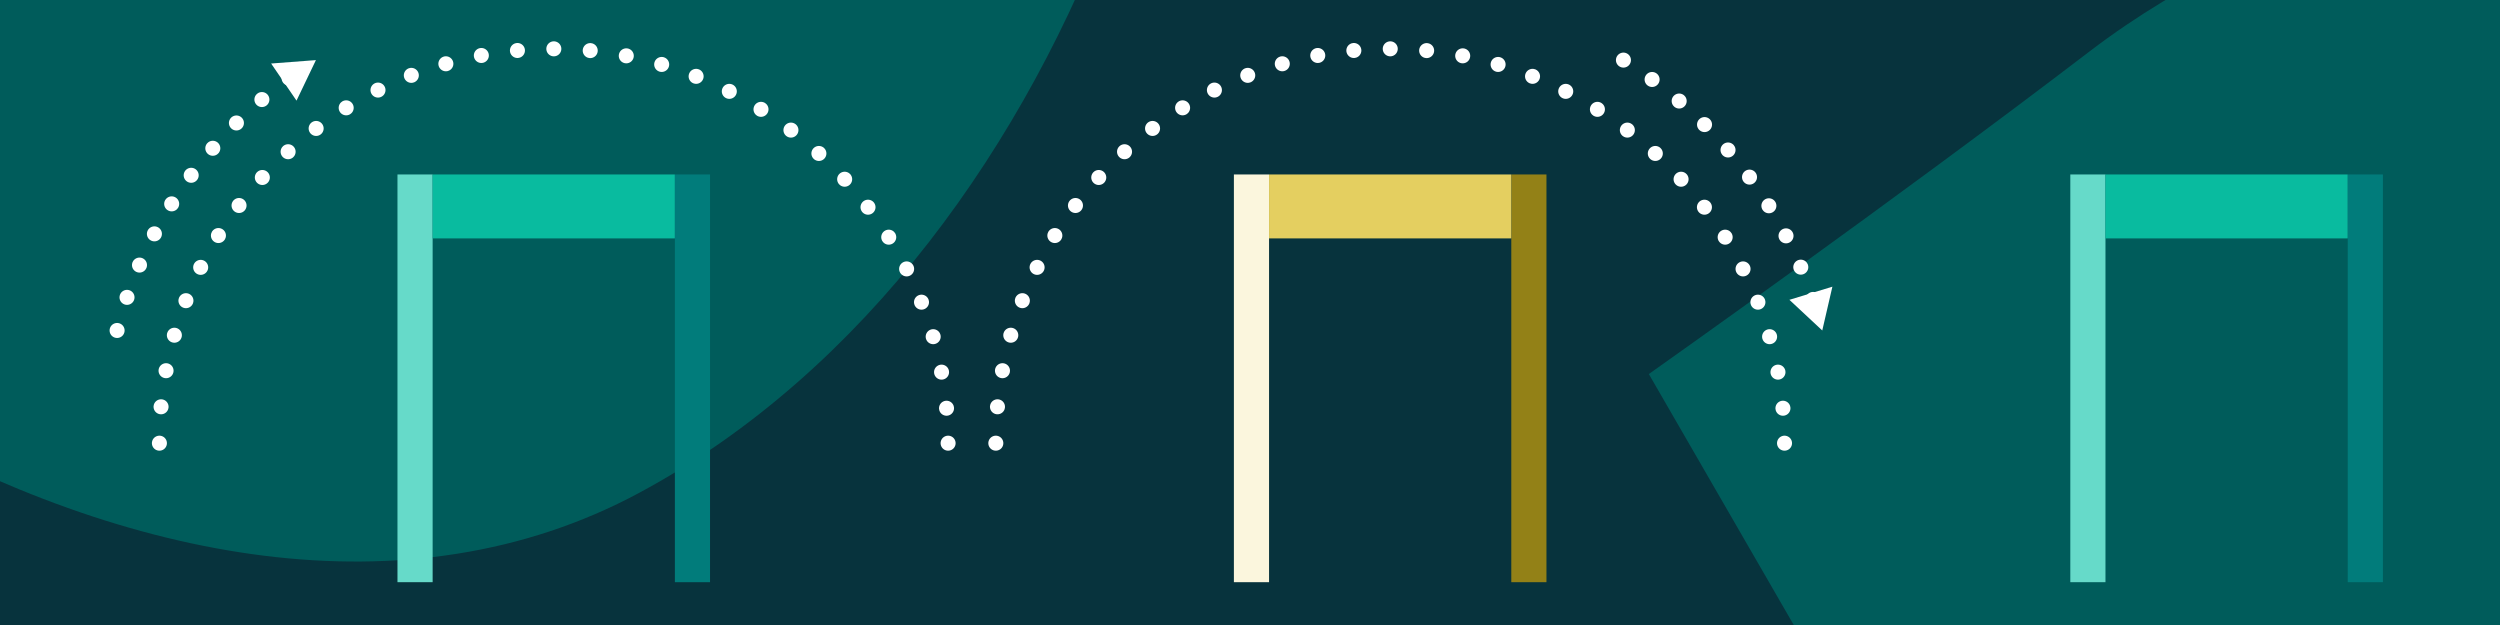
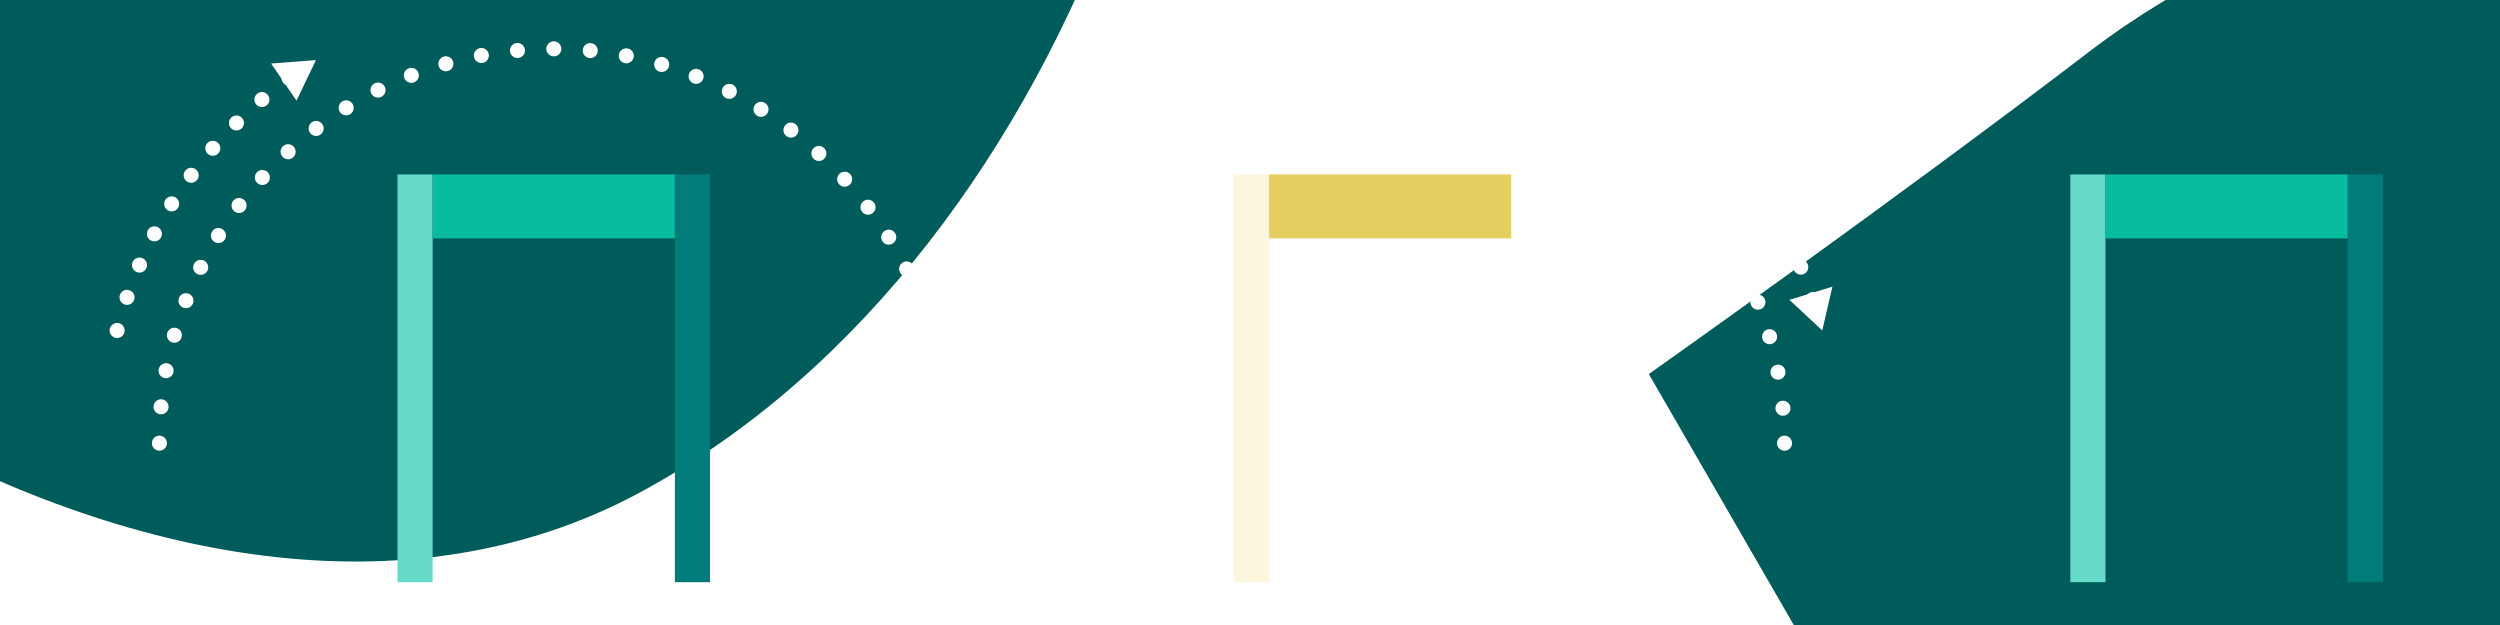
<svg xmlns="http://www.w3.org/2000/svg" id="Layer_1" data-name="Layer 1" viewBox="0 0 832 208">
  <defs>
    <style>
      .cls-1, .cls-2, .cls-3, .cls-4, .cls-5 {
        fill: none;
      }

      .cls-6 {
        fill: #fbf6dd;
      }

      .cls-7 {
        fill: #017c7b;
      }

      .cls-8 {
        clip-path: url(#clippath-1);
      }

      .cls-9 {
        clip-path: url(#clippath-2);
      }

      .cls-10 {
        fill: #fff;
      }

      .cls-2 {
        stroke-dasharray: 0 12.13;
      }

      .cls-2, .cls-3, .cls-4, .cls-5 {
        stroke: #fff;
        stroke-linecap: round;
        stroke-miterlimit: 10;
        stroke-width: 5px;
      }

      .cls-3 {
        stroke-dasharray: 0 11.52;
      }

      .cls-11 {
        fill: #e4cf60;
      }

      .cls-4 {
        stroke-dasharray: 0 11.52;
      }

      .cls-12 {
        fill: #938117;
      }

      .cls-13 {
        fill: #09bb9f;
      }

      .cls-14 {
        fill: #07333d;
      }

      .cls-15 {
        fill: #005c5b;
      }

      .cls-16 {
        fill: #66dac9;
      }

      .cls-17 {
        fill: #66dac9;
      }

      .cls-18 {
        clip-path: url(#clippath);
      }
    </style>
    <clipPath id="clippath">
      <rect class="cls-1" x="0" width="832" height="208" />
    </clipPath>
    <clipPath id="clippath-1">
      <rect class="cls-1" x="0" y="-336.67" width="832" height="208" />
    </clipPath>
    <clipPath id="clippath-2">
      <rect class="cls-1" y="358.08" width="832" height="208" />
    </clipPath>
  </defs>
  <g class="cls-18">
-     <rect class="cls-14" x="-1.84" y="-2.54" width="836.89" height="212.61" />
    <g>
      <rect class="cls-16" x="56.21" y="39.06" width="82" height="82" rx="14.75" ry="14.75" />
      <path class="cls-10" d="M125.68,55.99c-.39-1.09-1.6-1.66-2.7-1.27l-17.45,6.16c-.37.13-.7.37-.94.68-.72.92-.56,2.24.36,2.96l2.73,2.12,1.96,1.53-12.41,15.62-12.64-9.82-20.85,24.58,7.03,5.46,15.26-18.63,12.64,9.82,17.39-22.05,4.7,3.65c.31.24.69.39,1.08.43,1.16.11,2.19-.74,2.3-1.89l1.64-18.43c.03-.31,0-.62-.12-.92Z" />
    </g>
    <path class="cls-15" d="M386.73-259.57c40.53,120.65-23.64,342.76-174.01,423.59C58.57,246.89-163.77,88.2-225.66-51.89-298.96-217.83-134.15-350.75,8.97-395.23c132.86-41.28,320.27-35.49,377.76,135.66Z" />
    <path class="cls-15" d="M1093.9,187.7L835.74-41.71s-75.89,9.56-140.44,58.9c-64.55,49.35-146.57,107.29-146.57,107.29l151.71,262.68,377.45-170.13,16.01-29.34Z" />
    <g>
      <g>
        <rect class="cls-17" x="132.28" y="58.06" width="11.7" height="135.69" />
        <rect class="cls-7" x="224.6" y="58.06" width="11.7" height="135.69" />
        <rect class="cls-13" x="143.98" y="58.06" width="80.6" height="21.28" />
      </g>
      <g>
        <rect class="cls-6" x="410.64" y="58.06" width="11.7" height="135.69" />
-         <rect class="cls-12" x="502.96" y="58.06" width="11.7" height="135.69" />
        <rect class="cls-11" x="422.34" y="58.06" width="80.6" height="21.28" />
      </g>
      <g>
        <rect class="cls-17" x="689" y="58.06" width="11.7" height="135.69" />
        <rect class="cls-7" x="781.33" y="58.06" width="11.7" height="135.69" />
        <rect class="cls-13" x="700.7" y="58.06" width="80.6" height="21.28" />
      </g>
      <g>
        <line class="cls-5" x1="53.05" y1="147.49" x2="53.05" y2="147.49" />
        <path class="cls-2" d="M53.6,135.38c6.11-66.8,62.29-119.13,130.69-119.13s127.93,55.51,131.1,125.18" />
        <line class="cls-5" x1="315.53" y1="147.49" x2="315.53" y2="147.49" />
      </g>
      <g>
        <line class="cls-5" x1="331.41" y1="147.49" x2="331.41" y2="147.49" />
        <path class="cls-2" d="M331.96,135.38c6.11-66.8,62.29-119.13,130.69-119.13s127.93,55.51,131.1,125.18" />
        <line class="cls-5" x1="593.89" y1="147.49" x2="593.89" y2="147.49" />
      </g>
      <g>
        <line class="cls-5" x1="96.21" y1="26.01" x2="96.21" y2="26.01" />
        <path class="cls-3" d="M87.16,33.13c-21.8,18.53-38.23,43.19-46.64,71.3" />
        <line class="cls-5" x1="38.97" y1="109.98" x2="38.97" y2="109.98" />
        <polygon class="cls-10" points="90.23 21.14 105.14 20 98.68 33.49 90.23 21.14" />
      </g>
      <g>
        <line class="cls-5" x1="540.28" y1="20" x2="540.28" y2="20" />
        <path class="cls-4" d="M549.82,26.45c23.16,17,41.26,40.49,51.63,67.78" />
        <line class="cls-5" x1="603.39" y1="99.65" x2="603.39" y2="99.65" />
        <polygon class="cls-10" points="595.51 99.78 606.45 109.98 609.82 95.41 595.51 99.78" />
      </g>
    </g>
  </g>
  <g class="cls-8">
    <path class="cls-15" d="M422.22-158.95c40.53,120.65-23.64,342.76-174.01,423.59C94.06,347.5-128.28,188.82-190.17,48.72-263.47-117.21-98.66-250.14,44.46-294.61c132.86-41.28,320.27-35.49,377.76,135.66Z" />
  </g>
  <g class="cls-9">
    <path class="cls-14" d="M646.59,325.07l10.13-59.89-260.32-95.95s-52.18,36.73-78.61,39.13c-17.08,1.55-64.04,140.28-95.13,238.25,34.43,27.47,66.13,70.93,86.28,120.31l286.16,62.6,17.23-101.88-86.25-143.79s55.28-27.93,120.51-58.78Z" />
  </g>
</svg>